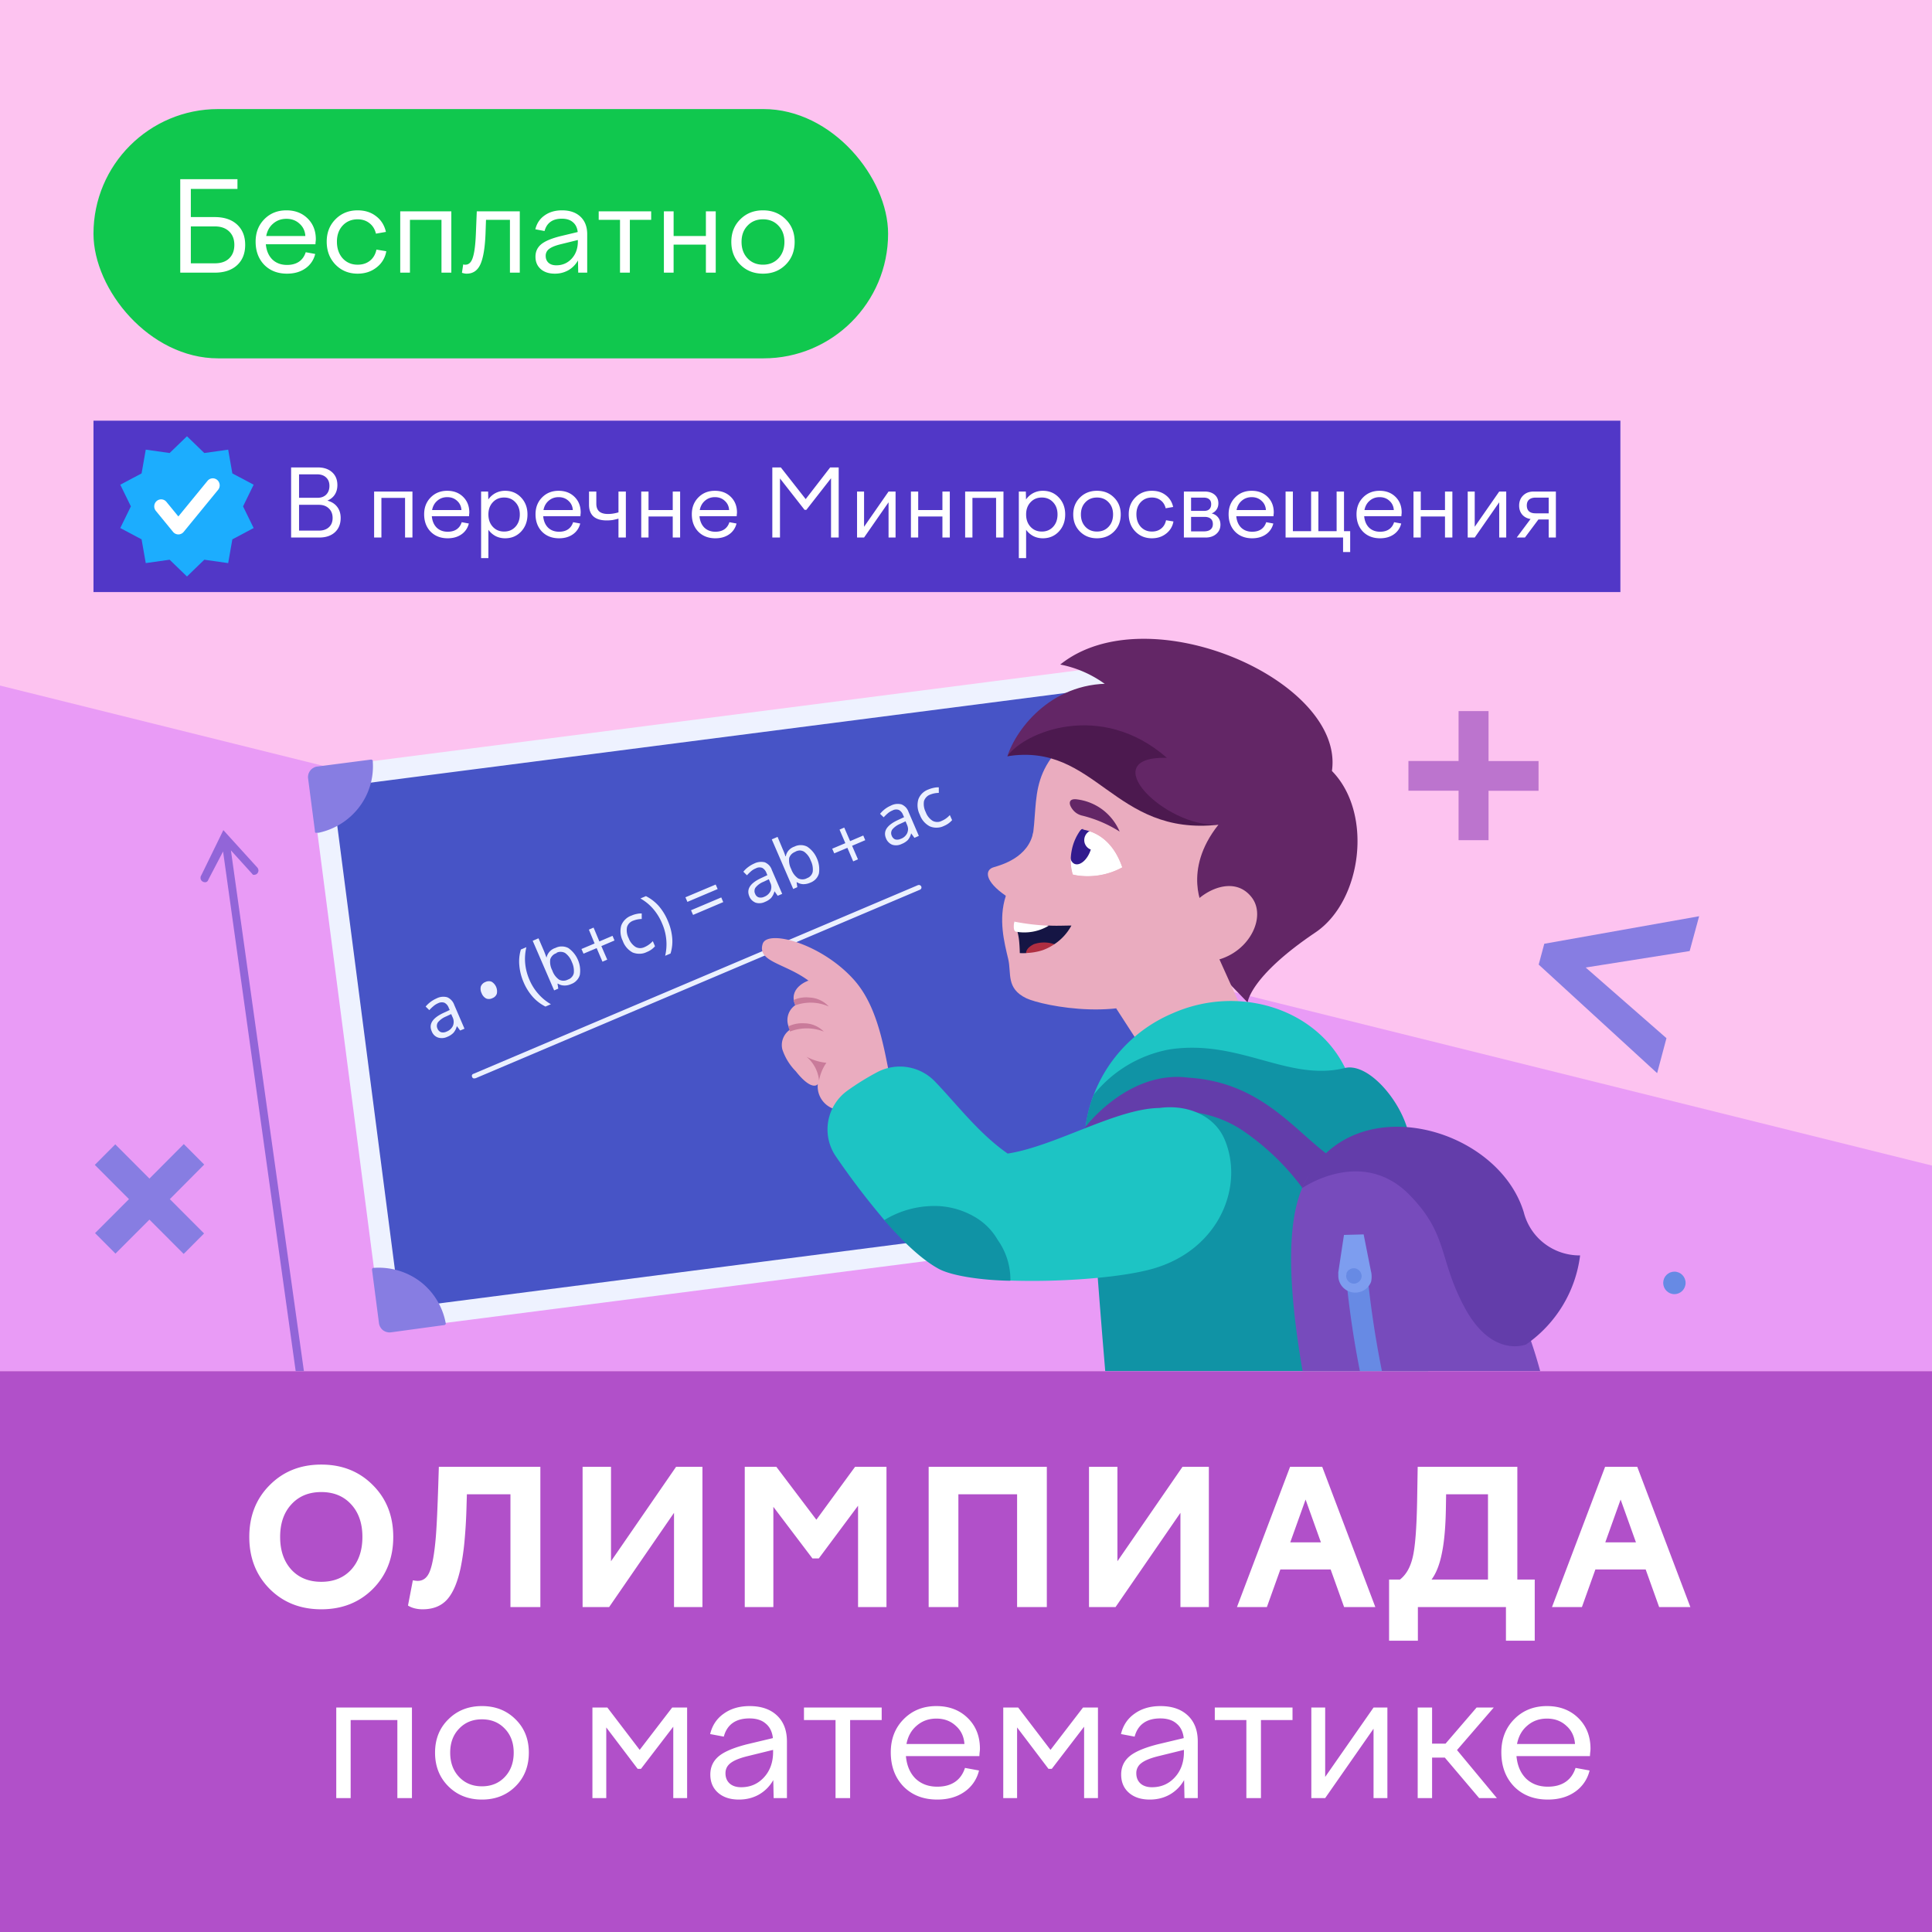
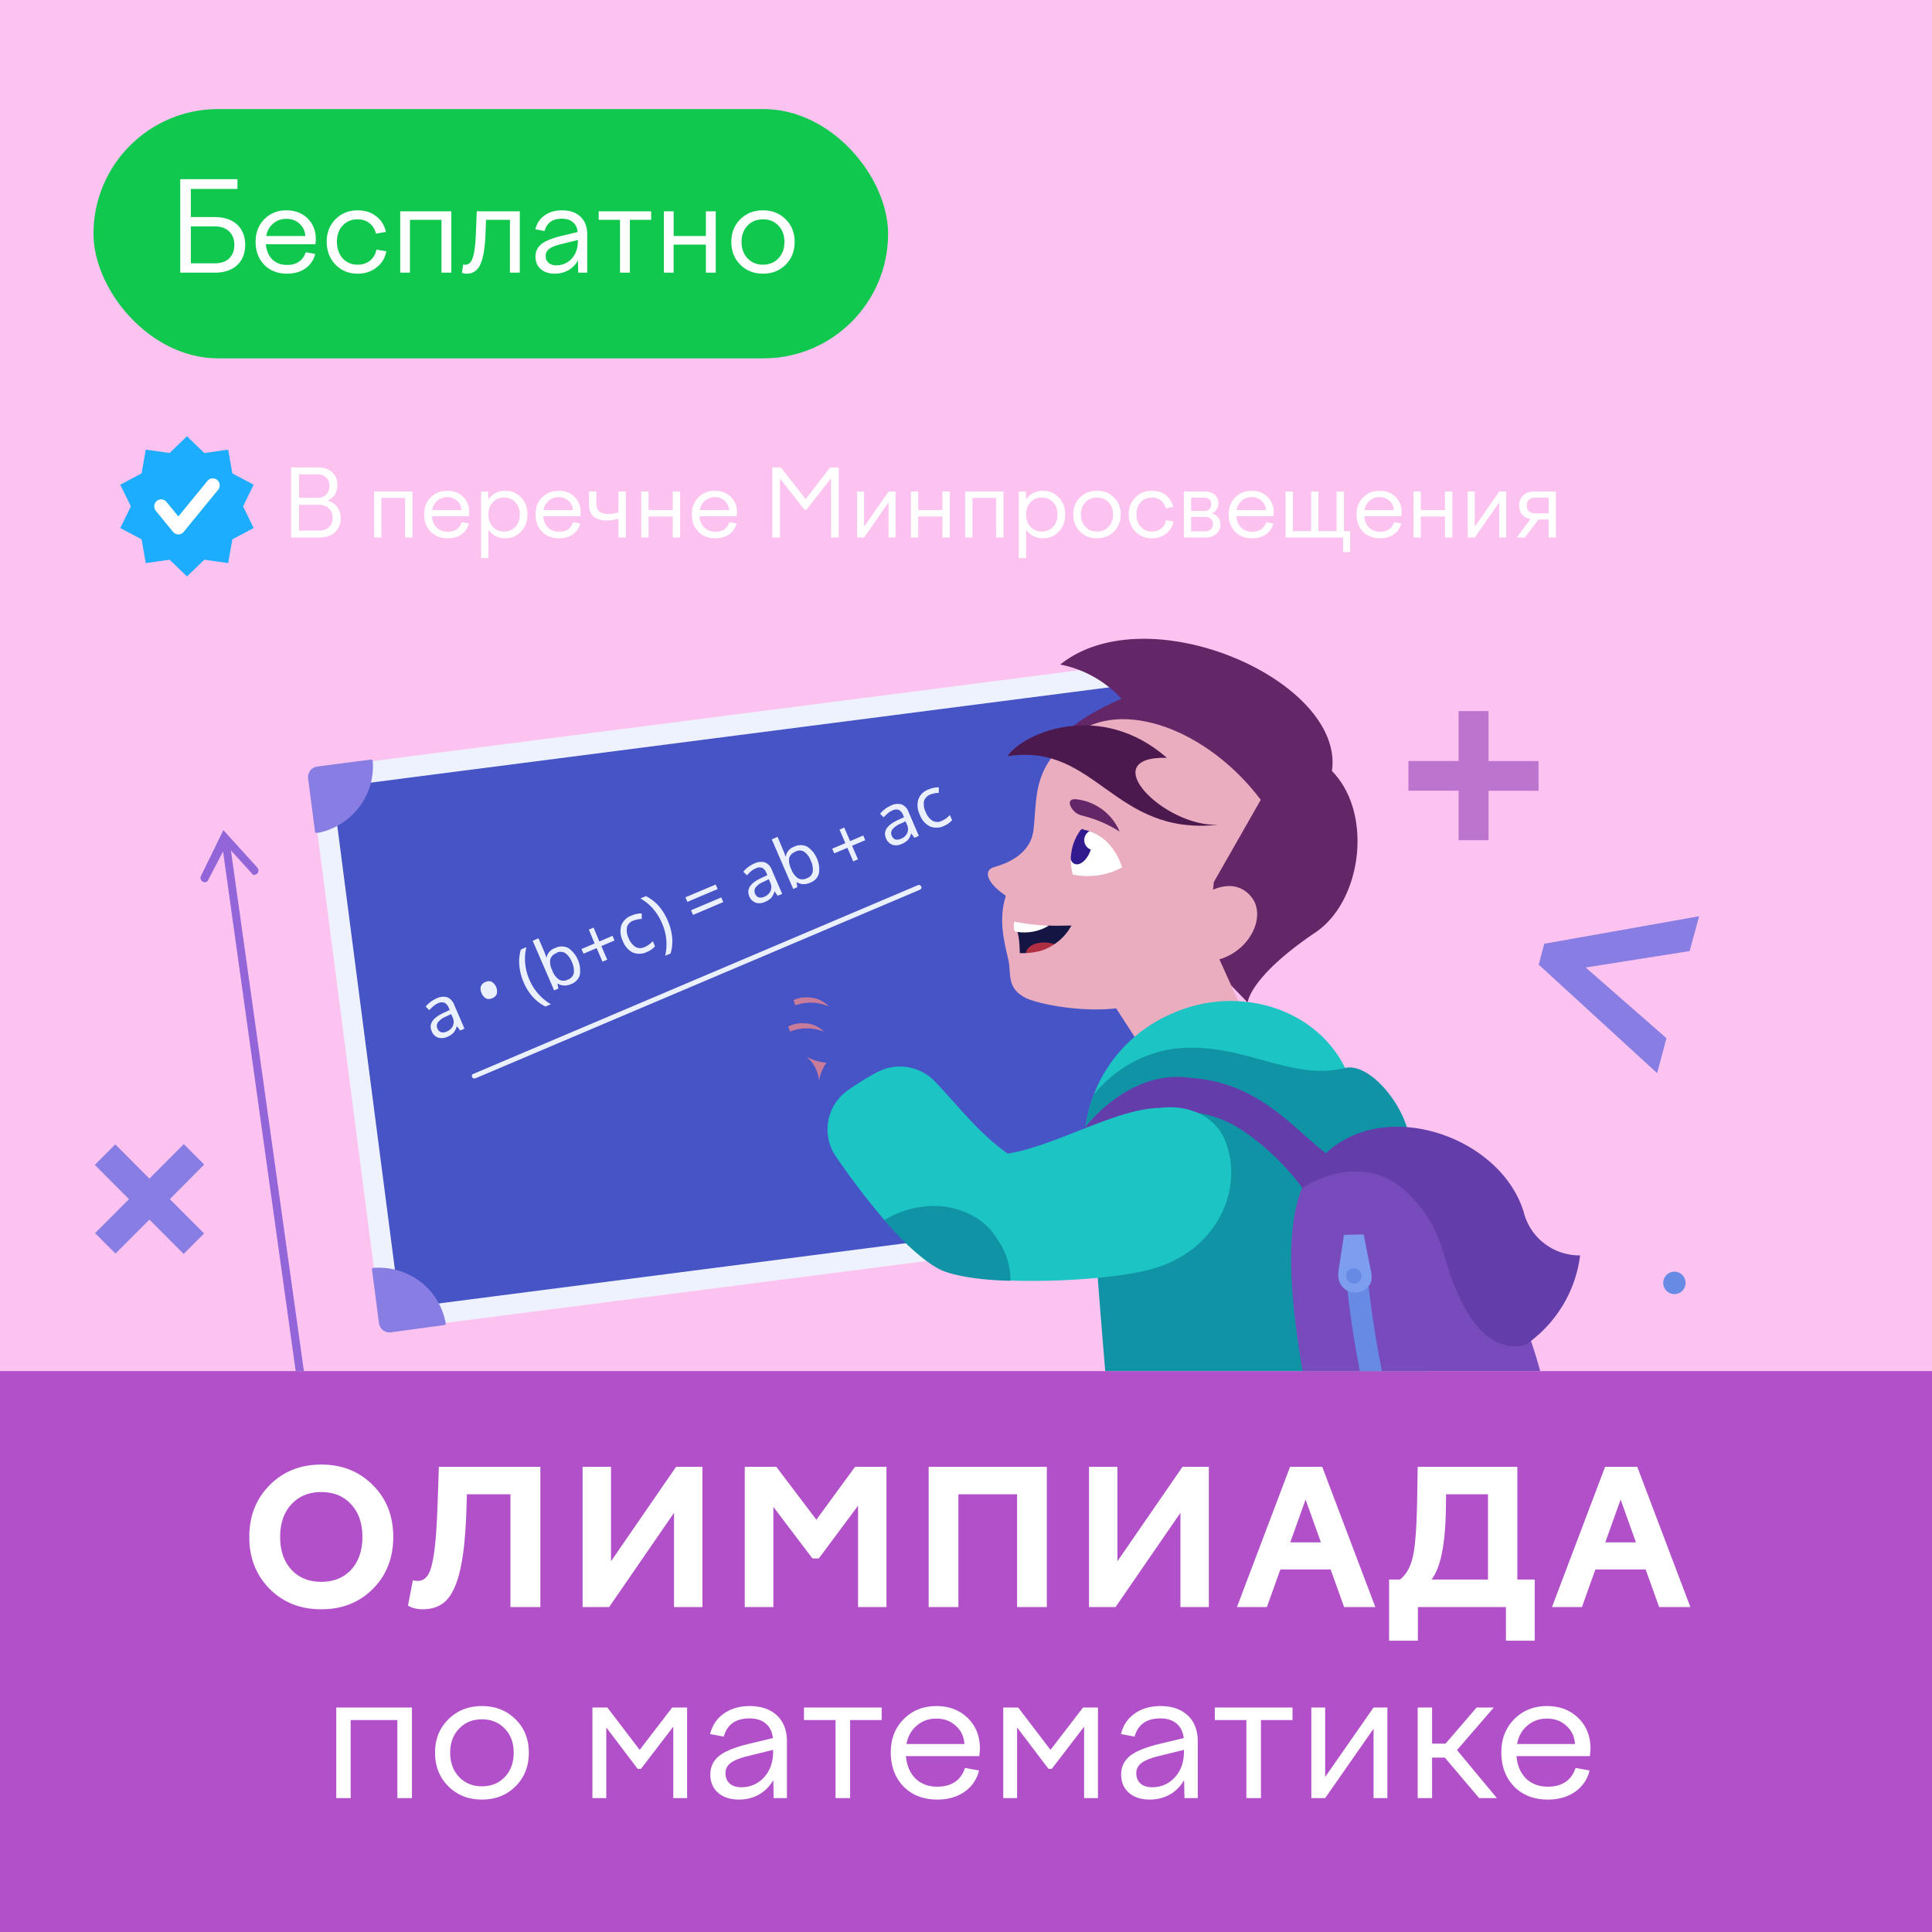
<svg xmlns="http://www.w3.org/2000/svg" width="248" height="248" fill="none">
  <path fill="#FDC3F0" d="M0 0h248v248H0z" />
  <rect width="102" height="32" x="12" y="14" fill="#10C84E" rx="16" />
  <path fill="#fff" d="M27.553 35h-4.416V23h7.344v1.248h-5.984v3.616h3.056c1.226 0 2.186.32 2.88.96.693.64 1.04 1.51 1.04 2.608 0 1.11-.352 1.984-1.056 2.624-.694.63-1.648.944-2.864.944Zm2.528-3.568c0-.725-.224-1.301-.672-1.728-.448-.427-1.056-.64-1.824-.64h-3.088V33.8h3.088c.778 0 1.386-.208 1.824-.624.448-.427.672-1.008.672-1.744ZM36.845 35.128c-1.205 0-2.181-.379-2.928-1.136-.736-.768-1.104-1.76-1.104-2.976 0-1.163.374-2.123 1.12-2.88.747-.757 1.69-1.136 2.832-1.136 1.11 0 2.016.347 2.72 1.04.704.693 1.056 1.584 1.056 2.672 0 .085-.01.208-.032.368-.01.15-.016.24-.016.272h-6.368c.075.821.352 1.472.832 1.952.49.47 1.12.704 1.888.704.619 0 1.13-.139 1.536-.416.406-.277.694-.683.864-1.216l1.216.224a3.11 3.11 0 0 1-1.264 1.856c-.64.448-1.424.672-2.352.672Zm-.08-7.04c-.661 0-1.226.203-1.696.608-.47.395-.768.928-.896 1.6h5.024c-.042-.65-.293-1.179-.752-1.584-.448-.416-1.008-.624-1.68-.624ZM45.906 35.128c-1.141 0-2.09-.39-2.848-1.168-.746-.779-1.12-1.76-1.12-2.944 0-1.152.374-2.107 1.12-2.864.758-.768 1.707-1.152 2.848-1.152.939 0 1.728.25 2.368.752.65.49 1.072 1.163 1.264 2.016l-1.28.224c-.138-.576-.416-1.024-.832-1.344-.416-.33-.922-.496-1.52-.496-.778 0-1.418.267-1.92.8-.49.533-.736 1.221-.736 2.064 0 .875.246 1.59.736 2.144.502.544 1.142.816 1.92.816.63 0 1.158-.17 1.584-.512.427-.341.704-.816.832-1.424l1.264.208a3.27 3.27 0 0 1-1.248 2.08c-.672.533-1.482.8-2.432.8ZM52.623 35h-1.248v-7.872h6.56V35H56.67v-6.784h-4.048V35ZM59.298 35.016l.16-1.072c.064.01.118.021.16.032h.128c.448 0 .768-.32.96-.96.203-.64.33-1.675.384-3.104l.112-2.784h5.52V35h-1.264v-6.784h-3.072l-.064 1.824c-.074 1.792-.293 3.088-.656 3.888-.362.8-.95 1.2-1.76 1.2-.117 0-.218-.01-.304-.032a1.438 1.438 0 0 1-.304-.08ZM75.376 35h-1.153l-.031-1.568c-.31.544-.726.965-1.248 1.264a3.463 3.463 0 0 1-1.728.432c-.758 0-1.36-.197-1.808-.592-.448-.395-.672-.923-.672-1.584 0-.64.234-1.163.703-1.568.47-.405 1.286-.757 2.449-1.056l2.271-.544c-.064-.555-.272-.976-.624-1.264-.34-.299-.81-.448-1.407-.448-.598 0-1.083.133-1.457.4-.373.267-.629.661-.768 1.184l-1.184-.224c.182-.757.577-1.35 1.184-1.776.608-.437 1.355-.656 2.24-.656 1.003 0 1.793.272 2.368.816.577.544.865 1.296.865 2.256V35Zm-5.329-2.16c0 .373.123.672.368.896.246.213.576.32.992.32.79 0 1.446-.283 1.969-.848.533-.576.8-1.317.8-2.224v-.176l-2.273.56c-.672.17-1.152.373-1.44.608a1.06 1.06 0 0 0-.415.864ZM80.852 35h-1.264v-6.784h-2.736v-1.088h6.736v1.088h-2.736V35ZM86.466 35H85.22v-7.872h1.248v3.168h4.144v-3.168h1.263V35h-1.263v-3.6h-4.145V35ZM93.876 31.048c0-1.173.384-2.139 1.152-2.896.768-.768 1.738-1.152 2.912-1.152 1.173 0 2.144.384 2.912 1.152.768.757 1.152 1.723 1.152 2.896 0 1.184-.384 2.16-1.152 2.928-.768.768-1.739 1.152-2.912 1.152-1.174 0-2.144-.384-2.912-1.152-.768-.768-1.152-1.744-1.152-2.928Zm6.816 0c0-.853-.256-1.547-.768-2.08-.512-.544-1.174-.816-1.984-.816s-1.472.272-1.984.816c-.512.533-.768 1.227-.768 2.08 0 .864.256 1.568.768 2.112s1.173.816 1.984.816c.81 0 1.472-.272 1.984-.816.512-.544.768-1.248.768-2.112Z" />
  <path fill="#B150C9" d="M0 176h248v72H0z" />
  <path fill="#fff" d="M41.24 206.576c-2.672 0-4.88-.872-6.624-2.616-1.744-1.76-2.616-3.984-2.616-6.672 0-2.688.872-4.904 2.616-6.648 1.744-1.76 3.952-2.64 6.624-2.64 2.672 0 4.88.88 6.624 2.64 1.744 1.744 2.616 3.96 2.616 6.648 0 2.688-.872 4.912-2.616 6.672-1.744 1.744-3.952 2.616-6.624 2.616Zm0-3.528c1.6 0 2.88-.52 3.84-1.56.96-1.056 1.44-2.456 1.44-4.2 0-1.744-.48-3.136-1.44-4.176-.96-1.056-2.24-1.584-3.84-1.584-1.6 0-2.88.528-3.84 1.584-.96 1.04-1.44 2.432-1.44 4.176 0 1.744.48 3.144 1.44 4.2.96 1.04 2.24 1.56 3.84 1.56ZM52.371 206.096l.624-3.24c.112.016.216.032.312.048.112.016.216.024.312.024.72 0 1.24-.416 1.56-1.248.336-.848.592-2.32.768-4.416.064-.816.12-1.768.168-2.856.048-1.088.096-2.36.144-3.816l.072-2.304h13.032v18h-3.84v-14.472h-5.592l-.048 1.608a66.172 66.172 0 0 1-.264 4.488 31.295 31.295 0 0 1-.504 3.408c-.4 1.84-.976 3.176-1.728 4.008-.752.832-1.8 1.248-3.144 1.248-.352 0-.688-.04-1.008-.12-.32-.08-.608-.2-.864-.36ZM78.192 206.288h-3.408v-18h3.648v12.12l8.352-12.12h3.384v18H86.52v-12.096l-8.328 12.096ZM99.273 206.288H95.6v-18h4.056l5.136 6.792 4.968-6.792h4.032v18h-3.648V193.28l-5.04 6.768h-.816l-5.016-6.624v12.864ZM123.023 206.288h-3.816v-18h15.168v18h-3.816v-14.472h-7.536v14.472ZM143.198 206.288h-3.408v-18h3.648v12.12l8.352-12.12h3.384v18h-3.648v-12.096l-8.328 12.096ZM162.623 206.288h-3.84l6.816-18h4.128l6.816 18h-4.008l-1.728-4.824h-6.456l-1.728 4.824Zm4.968-13.8-1.968 5.496h3.936l-1.968-5.496ZM182.005 210.608h-3.696v-7.848h1.392c.784-.608 1.328-1.552 1.632-2.832.32-1.296.512-3.72.576-7.272l.072-4.368h12.792v14.472h2.232v7.848h-3.696v-4.32h-11.304v4.32Zm3.624-18.792-.024 1.56c-.032 2.464-.2 4.44-.504 5.928-.288 1.488-.736 2.64-1.344 3.456h7.248v-10.944h-5.376ZM203.062 206.288h-3.84l6.816-18h4.128l6.816 18h-4.008l-1.728-4.824h-6.456l-1.728 4.824Zm4.968-13.8-1.968 5.496h3.936l-1.968-5.496ZM45.012 230.811h-1.848v-11.622h9.715v11.622h-1.872v-10.016h-5.995v10.016ZM55.846 224.976c0-1.732.569-3.157 1.706-4.275 1.138-1.134 2.575-1.701 4.313-1.701 1.737 0 3.175.567 4.312 1.701 1.138 1.118 1.706 2.543 1.706 4.275 0 1.748-.568 3.189-1.706 4.323-1.137 1.134-2.575 1.701-4.312 1.701-1.738 0-3.175-.567-4.313-1.701-1.137-1.134-1.706-2.575-1.706-4.323Zm10.095 0c0-1.259-.38-2.283-1.138-3.07-.758-.804-1.738-1.205-2.938-1.205-1.2 0-2.18.401-2.938 1.205-.759.787-1.138 1.811-1.138 3.07 0 1.276.38 2.315 1.138 3.118.758.804 1.737 1.205 2.938 1.205 1.2 0 2.18-.401 2.938-1.205.758-.803 1.138-1.842 1.138-3.118ZM77.823 230.811h-1.777v-11.622h1.92l4.146 5.433 4.17-5.433h1.92v11.622h-1.778v-9.165l-4.146 5.409h-.427l-4.028-5.315v9.071ZM101.015 230.811h-1.706l-.047-2.315a4.888 4.888 0 0 1-1.849 1.866c-.758.425-1.61.638-2.559.638-1.121 0-2.014-.291-2.677-.874-.664-.583-.996-1.362-.996-2.339 0-.944.348-1.716 1.043-2.315.695-.598 1.904-1.118 3.626-1.559l3.364-.803c-.094-.819-.403-1.441-.924-1.866-.505-.441-1.2-.661-2.085-.661s-1.603.197-2.156.59c-.553.394-.932.977-1.138 1.748l-1.753-.33c.268-1.119.853-1.993 1.753-2.622.9-.646 2.007-.969 3.318-.969 1.485 0 2.653.402 3.507 1.205.853.803 1.279 1.913 1.279 3.33v7.276Zm-7.89-3.189c0 .551.181.992.545 1.323.363.315.853.472 1.469.472 1.169 0 2.14-.417 2.914-1.252.79-.85 1.185-1.945 1.185-3.283v-.26l-3.365.827c-.995.252-1.706.551-2.132.897-.411.331-.616.756-.616 1.276ZM109.125 230.811h-1.872v-10.016h-4.052v-1.606h9.976v1.606h-4.052v10.016ZM120.315 231c-1.785 0-3.23-.559-4.336-1.677-1.09-1.134-1.635-2.599-1.635-4.394 0-1.716.553-3.134 1.659-4.252 1.106-1.118 2.504-1.677 4.194-1.677 1.643 0 2.985.512 4.028 1.535 1.043 1.024 1.564 2.339 1.564 3.945 0 .126-.016.307-.047.544-.016.22-.024.354-.024.401h-9.431c.111 1.213.521 2.173 1.232 2.882.727.693 1.659 1.039 2.796 1.039.917 0 1.675-.204 2.275-.614.6-.409 1.027-1.008 1.28-1.795l1.8.331a4.593 4.593 0 0 1-1.871 2.74c-.948.661-2.109.992-3.484.992Zm-.118-10.394c-.98 0-1.817.3-2.512.898-.695.583-1.137 1.37-1.327 2.362h7.441c-.064-.96-.435-1.74-1.114-2.338-.664-.615-1.493-.922-2.488-.922ZM130.559 230.811h-1.777v-11.622h1.919l4.147 5.433 4.17-5.433h1.92v11.622h-1.777v-9.165l-4.147 5.409h-.427l-4.028-5.315v9.071ZM153.751 230.811h-1.706l-.047-2.315a4.889 4.889 0 0 1-1.849 1.866c-.758.425-1.611.638-2.559.638-1.121 0-2.014-.291-2.677-.874-.664-.583-.995-1.362-.995-2.339 0-.944.347-1.716 1.042-2.315.695-.598 1.904-1.118 3.626-1.559l3.364-.803c-.095-.819-.403-1.441-.924-1.866-.505-.441-1.2-.661-2.085-.661s-1.603.197-2.156.59c-.553.394-.932.977-1.138 1.748l-1.753-.33c.268-1.119.853-1.993 1.753-2.622.901-.646 2.007-.969 3.318-.969 1.485 0 2.654.402 3.507 1.205.853.803 1.279 1.913 1.279 3.33v7.276Zm-7.89-3.189c0 .551.181.992.545 1.323.363.315.853.472 1.469.472 1.169 0 2.14-.417 2.914-1.252.79-.85 1.185-1.945 1.185-3.283v-.26l-3.365.827c-.995.252-1.706.551-2.132.897a1.564 1.564 0 0 0-.616 1.276ZM161.861 230.811h-1.872v-10.016h-4.052v-1.606h9.976v1.606h-4.052v10.016ZM170.105 230.811h-1.777v-11.622h1.777v8.905l6.209-8.905h1.777v11.622h-1.777v-8.905l-6.209 8.905ZM181.981 230.811v-11.622h1.848v4.63h1.73l3.981-4.63h2.203l-4.715 5.457 5.118 6.165h-2.275l-4.407-5.197h-1.635v5.197h-1.848ZM198.69 231c-1.785 0-3.23-.559-4.336-1.677-1.09-1.134-1.635-2.599-1.635-4.394 0-1.716.553-3.134 1.659-4.252 1.106-1.118 2.504-1.677 4.194-1.677 1.643 0 2.986.512 4.028 1.535 1.043 1.024 1.564 2.339 1.564 3.945 0 .126-.016.307-.047.544-.016.22-.024.354-.024.401h-9.431c.111 1.213.522 2.173 1.232 2.882.727.693 1.659 1.039 2.796 1.039.917 0 1.675-.204 2.275-.614.6-.409 1.027-1.008 1.28-1.795l1.801.331a4.598 4.598 0 0 1-1.872 2.74c-.948.661-2.109.992-3.484.992Zm-.118-10.394c-.979 0-1.817.3-2.512.898-.695.583-1.137 1.37-1.327 2.362h7.441c-.064-.96-.435-1.74-1.114-2.338-.663-.615-1.493-.922-2.488-.922Z" />
-   <path fill="#5137C7" d="M12 54h196v22H12z" />
  <path fill="#fff" d="M40.98 69h-3.612v-9h3.42c.768 0 1.38.204 1.836.612.456.408.684.96.684 1.656 0 .472-.112.88-.336 1.224-.216.336-.532.592-.948.768.552.152.972.42 1.26.804.296.384.444.86.444 1.428 0 .768-.248 1.38-.744 1.836-.496.448-1.164.672-2.004.672Zm1.308-6.636c0-.456-.144-.816-.432-1.08-.28-.264-.664-.396-1.152-.396h-2.316V63.9h2.364c.472 0 .844-.136 1.116-.408.28-.28.42-.656.42-1.128Zm.408 4.128c0-.512-.16-.92-.48-1.224-.32-.312-.748-.468-1.284-.468h-2.544v3.312h2.544c.544 0 .972-.144 1.284-.432.32-.288.48-.684.48-1.188ZM48.959 69h-.936v-5.904h4.92V69h-.948v-5.088H48.96V69Zm8.51.096c-.903 0-1.635-.284-2.195-.852-.552-.576-.828-1.32-.828-2.232 0-.872.28-1.592.84-2.16.56-.568 1.268-.852 2.124-.852.832 0 1.512.26 2.04.78s.792 1.188.792 2.004c0 .064-.008.156-.024.276a4.42 4.42 0 0 0-.012.204H55.43c.056.616.264 1.104.624 1.464.368.352.84.528 1.416.528.464 0 .848-.104 1.152-.312.304-.208.52-.512.648-.912l.912.168a2.333 2.333 0 0 1-.948 1.392c-.48.336-1.068.504-1.764.504Zm-.06-5.28c-.495 0-.92.152-1.271.456-.352.296-.576.696-.672 1.2h3.768c-.032-.488-.22-.884-.564-1.188-.336-.312-.756-.468-1.26-.468Zm4.348 7.824v-8.544h.9l.024 1.02a2.64 2.64 0 0 1 .936-.828A2.652 2.652 0 0 1 64.841 63c.824 0 1.508.288 2.052.864.544.576.816 1.3.816 2.172 0 .88-.272 1.612-.816 2.196-.544.576-1.228.864-2.052.864-.44 0-.844-.092-1.212-.276a2.683 2.683 0 0 1-.936-.816v3.636h-.936Zm4.968-5.604c0-.64-.188-1.16-.564-1.56-.376-.408-.86-.612-1.452-.612s-1.076.204-1.452.612c-.376.4-.564.92-.564 1.56 0 .648.188 1.176.564 1.584.376.408.86.612 1.452.612s1.076-.204 1.452-.612c.376-.408.564-.936.564-1.584Zm5.042 3.06c-.904 0-1.636-.284-2.196-.852-.552-.576-.828-1.32-.828-2.232 0-.872.28-1.592.84-2.16.56-.568 1.268-.852 2.124-.852.832 0 1.512.26 2.04.78s.792 1.188.792 2.004c0 .064-.008.156-.024.276a4.42 4.42 0 0 0-.012.204h-4.776c.056.616.264 1.104.624 1.464.368.352.84.528 1.416.528.464 0 .848-.104 1.152-.312.304-.208.52-.512.648-.912l.912.168a2.333 2.333 0 0 1-.948 1.392c-.48.336-1.068.504-1.764.504Zm-.06-5.28c-.496 0-.92.152-1.272.456-.352.296-.576.696-.672 1.2h3.768c-.032-.488-.22-.884-.564-1.188-.336-.312-.756-.468-1.26-.468Zm6.171 2.988c-.744 0-1.308-.168-1.692-.504-.384-.344-.576-.848-.576-1.512v-1.692h.936v1.572c0 .432.124.76.372.984.256.216.628.324 1.116.324.232 0 .448-.016.648-.048.208-.032.444-.084.708-.156v-2.676h.948V69h-.948v-2.424c-.288.08-.548.14-.78.18a5.358 5.358 0 0 1-.732.048ZM83.248 69h-.936v-5.904h.936v2.376h3.108v-2.376h.948V69h-.948v-2.7h-3.108V69Zm8.581.096c-.904 0-1.636-.284-2.196-.852-.552-.576-.828-1.32-.828-2.232 0-.872.28-1.592.84-2.16.56-.568 1.268-.852 2.124-.852.832 0 1.512.26 2.04.78s.792 1.188.792 2.004c0 .064-.008.156-.024.276a4.42 4.42 0 0 0-.012.204H89.79c.056.616.264 1.104.624 1.464.368.352.84.528 1.416.528.464 0 .848-.104 1.152-.312.304-.208.52-.512.648-.912l.912.168a2.333 2.333 0 0 1-.948 1.392c-.48.336-1.068.504-1.764.504Zm-.06-5.28c-.496 0-.92.152-1.272.456-.352.296-.576.696-.672 1.2h3.768c-.032-.488-.22-.884-.564-1.188-.336-.312-.756-.468-1.26-.468ZM100.122 69h-.984v-9h1.092l3.192 4.068L106.566 60h1.092v9h-.984v-7.608l-3.168 4.056h-.228l-3.156-4.032V69Zm10.793 0h-.9v-5.904h.9v4.524l3.144-4.524h.9V69h-.9v-4.524L110.915 69Zm6.95 0h-.936v-5.904h.936v2.376h3.108v-2.376h.948V69h-.948v-2.7h-3.108V69Zm6.961 0h-.936v-5.904h4.92V69h-.948v-5.088h-3.036V69Zm5.955 2.64v-8.544h.9l.024 1.02a2.64 2.64 0 0 1 .936-.828 2.652 2.652 0 0 1 1.224-.288c.824 0 1.508.288 2.052.864.544.576.816 1.3.816 2.172 0 .88-.272 1.612-.816 2.196-.544.576-1.228.864-2.052.864-.44 0-.844-.092-1.212-.276a2.683 2.683 0 0 1-.936-.816v3.636h-.936Zm4.968-5.604c0-.64-.188-1.16-.564-1.56-.376-.408-.86-.612-1.452-.612s-1.076.204-1.452.612c-.376.4-.564.92-.564 1.56 0 .648.188 1.176.564 1.584.376.408.86.612 1.452.612s1.076-.204 1.452-.612c.376-.408.564-.936.564-1.584Zm2.017 0c0-.88.288-1.604.864-2.172.576-.576 1.304-.864 2.184-.864.88 0 1.608.288 2.184.864.576.568.864 1.292.864 2.172 0 .888-.288 1.62-.864 2.196-.576.576-1.304.864-2.184.864-.88 0-1.608-.288-2.184-.864-.576-.576-.864-1.308-.864-2.196Zm5.112 0c0-.64-.192-1.16-.576-1.56-.384-.408-.88-.612-1.488-.612s-1.104.204-1.488.612c-.384.4-.576.92-.576 1.56 0 .648.192 1.176.576 1.584.384.408.88.612 1.488.612s1.104-.204 1.488-.612c.384-.408.576-.936.576-1.584Zm4.989 3.06c-.856 0-1.568-.292-2.136-.876-.56-.584-.84-1.32-.84-2.208 0-.864.28-1.58.84-2.148.568-.576 1.28-.864 2.136-.864.704 0 1.296.188 1.776.564.488.368.804.872.948 1.512l-.96.168c-.104-.432-.312-.768-.624-1.008-.312-.248-.692-.372-1.14-.372-.584 0-1.064.2-1.44.6-.368.4-.552.916-.552 1.548 0 .656.184 1.192.552 1.608.376.408.856.612 1.44.612.472 0 .868-.128 1.188-.384.32-.256.528-.612.624-1.068l.948.156a2.452 2.452 0 0 1-.936 1.56c-.504.4-1.112.6-1.824.6Zm6.885-.096h-2.784v-5.904h2.664c.536 0 .964.136 1.284.408.32.272.48.64.48 1.104 0 .304-.076.568-.228.792a1.305 1.305 0 0 1-.636.504c.36.088.636.26.828.516.2.248.3.556.3.924 0 .496-.18.896-.54 1.2-.352.304-.808.456-1.368.456Zm.72-4.284c0-.28-.084-.488-.252-.624-.16-.144-.4-.216-.72-.216h-1.608v1.704h1.668c.296 0 .52-.072.672-.216.16-.152.24-.368.24-.648Zm-2.58 3.492h1.644c.376 0 .66-.08.852-.24.2-.16.3-.392.3-.696 0-.304-.092-.532-.276-.684-.184-.16-.448-.24-.792-.24h-1.728v1.86Zm7.843.888c-.904 0-1.636-.284-2.196-.852-.552-.576-.828-1.32-.828-2.232 0-.872.28-1.592.84-2.16.56-.568 1.268-.852 2.124-.852.832 0 1.512.26 2.04.78s.792 1.188.792 2.004c0 .064-.008.156-.024.276a4.42 4.42 0 0 0-.012.204h-4.776c.056.616.264 1.104.624 1.464.368.352.84.528 1.416.528.464 0 .848-.104 1.152-.312.304-.208.52-.512.648-.912l.912.168a2.333 2.333 0 0 1-.948 1.392c-.48.336-1.068.504-1.764.504Zm-.06-5.28c-.496 0-.92.152-1.272.456-.352.296-.576.696-.672 1.2h3.768c-.032-.488-.22-.884-.564-1.188-.336-.312-.756-.468-1.26-.468ZM172.403 69h-7.38v-5.904h.936v5.088h2.34v-5.088h.936v5.088h2.34v-5.088h.948v5.088h.792v2.676h-.912V69Zm4.75.096c-.904 0-1.636-.284-2.196-.852-.552-.576-.828-1.32-.828-2.232 0-.872.28-1.592.84-2.16.56-.568 1.268-.852 2.124-.852.832 0 1.512.26 2.04.78s.792 1.188.792 2.004c0 .064-.008.156-.024.276a4.42 4.42 0 0 0-.012.204h-4.776c.056.616.264 1.104.624 1.464.368.352.84.528 1.416.528.464 0 .848-.104 1.152-.312.304-.208.52-.512.648-.912l.912.168a2.333 2.333 0 0 1-.948 1.392c-.48.336-1.068.504-1.764.504Zm-.06-5.28c-.496 0-.92.152-1.272.456-.352.296-.576.696-.672 1.2h3.768c-.032-.488-.22-.884-.564-1.188-.336-.312-.756-.468-1.26-.468ZM182.377 69h-.936v-5.904h.936v2.376h3.108v-2.376h.948V69h-.948v-2.7h-3.108V69Zm6.925 0h-.9v-5.904h.9v4.524l3.144-4.524h.9V69h-.9v-4.524L189.302 69Zm5.702-4.092c0-.536.172-.972.516-1.308.344-.336.788-.504 1.332-.504h2.868V69h-.924v-2.316h-1.32L195.748 69h-1.056l1.776-2.376c-.448-.072-.804-.26-1.068-.564-.264-.312-.396-.696-.396-1.152Zm.984-.024c0 .328.096.58.288.756.192.168.468.252.828.252h1.692v-2.016h-1.68c-.36 0-.64.088-.84.264-.192.168-.288.416-.288.744Z" />
  <path fill="#1CADFE" d="m24 56 2.225 2.152 3.065-.433.535 3.049 2.735 1.45L31.2 65l1.36 2.781-2.735 1.451-.535 3.05-3.065-.434L24 74l-2.225-2.152-3.065.433-.535-3.049-2.735-1.45L16.8 65l-1.36-2.781 2.735-1.451.535-3.05 3.065.434L24 56Z" />
  <path fill="#fff" fill-rule="evenodd" d="M27.996 62.876a.911.911 0 0 0-.113-1.267.874.874 0 0 0-1.246.115l-3.742 4.57-1.53-1.87a.874.874 0 0 0-1.246-.116.911.911 0 0 0-.113 1.268l2.21 2.7a.878.878 0 0 0 .68.324.878.878 0 0 0 .679-.324l4.42-5.4Z" clip-rule="evenodd" />
  <g clip-path="url(#a)">
-     <path fill="#E99BF6" d="M0 176h248v-26.381L0 88v88Z" />
    <path fill="#4754C6" d="m40.904 99.75 9.124 69.919 109.04-14.027-9.133-69.974-109.03 14.083Z" />
    <path fill="#EEF2FF" d="M149.803 84.583 40.773 98.609a1.04 1.04 0 0 0-.415.14 1.108 1.108 0 0 0-.528.673.928.928 0 0 0 0 .431l9.076 69.928c.017.146.066.286.142.411.067.13.164.242.283.328.117.091.252.157.395.196.146.033.298.033.443 0L159.2 156.689c.144-.018.282-.066.405-.14.132-.073.247-.171.34-.29.087-.114.151-.245.188-.383a1.124 1.124 0 0 0 0-.44l-9.076-69.928a1.12 1.12 0 0 0-.434-.738 1.227 1.227 0 0 0-.386-.187 1.199 1.199 0 0 0-.434 0Zm-98.465 83.375-8.68-66.861 105.948-13.671 8.681 66.87-105.949 13.662Z" />
    <path fill="#877DE2" d="m47.597 97.506-6.852.889c-.181.016-.355.074-.51.168-.159.084-.297.202-.405.346a1.36 1.36 0 0 0-.282 1.01l.886 6.798a.169.169 0 0 0 0 .094c.016.032.038.06.066.084.03.007.063.007.094 0h.311a8.849 8.849 0 0 0 5.203-3.292 8.647 8.647 0 0 0 1.743-5.863.213.213 0 0 0 0-.103.252.252 0 0 0-.066-.075.198.198 0 0 0-.094-.056h-.094Z" />
    <path fill="#7672DB" d="M159.209 148.414a8.839 8.839 0 0 0-5.344 3.254 8.605 8.605 0 0 0-1.8 5.938.18.18 0 0 0 0 .103.27.27 0 0 0 .066.084h.189l6.861-.935h.113c.338-.076.637-.272.839-.552.192-.272.276-.605.236-.935l-.877-6.798a.296.296 0 0 0 0-.094.184.184 0 0 0-.075-.074.18.18 0 0 0-.094-.047l-.114.056Z" />
    <path fill="#877DE2" d="M47.983 162.749h-.094a.36.36 0 0 0-.085.066.428.428 0 0 0-.047.093.413.413 0 0 0 0 .103l.886 6.808a1.4 1.4 0 0 0 .518.935c.292.217.657.314 1.018.271l6.862-.935a.282.282 0 0 0 .16-.112.24.24 0 0 0 0-.197 8.716 8.716 0 0 0-3.27-5.283 8.886 8.886 0 0 0-5.948-1.749Z" />
    <path fill="#774BBC" d="m149.775 84.33-6.862.936a.18.18 0 0 0-.094 0 .274.274 0 0 0-.075.075.165.165 0 0 0 0 .093.18.18 0 0 0 0 .103 8.672 8.672 0 0 0 3.261 5.283 8.87 8.87 0 0 0 6.004 1.796.242.242 0 0 0 .16-.103.227.227 0 0 0 .047-.178l-.877-6.798a1.344 1.344 0 0 0-.179-.505 1.31 1.31 0 0 0-.839-.636 1.422 1.422 0 0 0-.546-.065Z" />
    <path fill="#EBF0FF" d="m59.067 132.283-.425-.57a2.07 2.07 0 0 1-.433.86 2.26 2.26 0 0 1-.782.514 1.628 1.628 0 0 1-1.207.094 1.342 1.342 0 0 1-.5-.318 1.414 1.414 0 0 1-.31-.505c-.396-.91.122-1.696 1.555-2.356l.763-.356-.122-.262a1.159 1.159 0 0 0-.547-.663 1.044 1.044 0 0 0-.82.056c-.23.099-.444.235-.631.402-.178.15-.345.312-.5.486l-.471-.458a3.81 3.81 0 0 1 1.385-1.038 1.896 1.896 0 0 1 1.376-.159c.212.089.402.223.556.393.157.166.276.364.35.579l1.319 3.067-.556.234Zm-1.754.141c.365-.132.663-.401.83-.749a1.366 1.366 0 0 0-.047-1.103l-.18-.402-.66.309a2.74 2.74 0 0 0-1.026.729.81.81 0 0 0-.066.841c.039.103.1.195.179.272.077.078.17.138.273.177a.997.997 0 0 0 .697-.074ZM61.82 127.486a1.264 1.264 0 0 1-.095-.87c.056-.129.136-.247.236-.346a.955.955 0 0 1 .349-.215.952.952 0 0 1 .405-.103.855.855 0 0 1 .405.075 1.446 1.446 0 0 1 .65 1.543.941.941 0 0 1-.575.561.868.868 0 0 1-.404.103.843.843 0 0 1-.406-.075 1.283 1.283 0 0 1-.565-.673ZM67.22 126.102a6.949 6.949 0 0 1-.556-2.169c-.067-.689 0-1.385.198-2.048l.707-.3a6.4 6.4 0 0 0-.151 2.114c.071.716.256 1.416.546 2.076a6.533 6.533 0 0 0 1.131 1.795c.462.532 1.01.984 1.621 1.337l-.697.3a5.52 5.52 0 0 1-1.621-1.235 6.821 6.821 0 0 1-1.178-1.87ZM71.31 121.679c.256-.132.541-.196.83-.187.285.003.567.073.82.206.541.383.965.907 1.225 1.515.264.606.349 1.274.245 1.926a1.678 1.678 0 0 1-.415.72 1.737 1.737 0 0 1-.697.458 1.95 1.95 0 0 1-.886.187 1.512 1.512 0 0 1-.801-.233h-.066c.056.364.094.579.094.635l-.528.225-2.752-6.368.745-.318.669 1.552c.132.309.245.627.358.935.064-.287.2-.554.396-.776a1.66 1.66 0 0 1 .763-.477Zm.141.664a1.232 1.232 0 0 0-.82.804c-.063.49.03.987.264 1.422.158.478.465.894.877 1.187a1.233 1.233 0 0 0 1.16-.028c.184-.059.347-.169.47-.318.133-.144.221-.322.255-.514a2.627 2.627 0 0 0-.254-1.412 2.487 2.487 0 0 0-.858-1.15 1.151 1.151 0 0 0-.547-.15 1.034 1.034 0 0 0-.556.122l.01.037ZM76.938 120.847l1.688-.72.254.598-1.687.72.754 1.739-.613.262-.744-1.739-1.687.711-.264-.599 1.687-.711-.735-1.776.603-.262.744 1.777ZM109.124 107.97l1.687-.72.255.599-1.688.72.754 1.739-.612.262-.745-1.739-1.687.71-.264-.598 1.687-.711-.744-1.739.603-.262.754 1.739ZM83.034 122.202a2.058 2.058 0 0 1-.876.225 2.316 2.316 0 0 1-.943-.159 2.719 2.719 0 0 1-1.272-1.487 2.785 2.785 0 0 1-.198-1.973 2.13 2.13 0 0 1 .518-.786c.226-.223.5-.393.801-.495.22-.099.451-.171.689-.215.203-.047.413-.066.622-.056v.71a3.23 3.23 0 0 0-1.066.206c-.199.067-.38.179-.527.327a1.259 1.259 0 0 0-.302.533c-.081.483-.002.979.226 1.412.163.451.467.838.867 1.104.176.098.374.153.575.159.203 0 .402-.045.585-.131.406-.177.77-.439 1.065-.767l.282.655c-.282.327-.641.58-1.046.738ZM85.742 118.247c.295.681.48 1.404.546 2.142a5.2 5.2 0 0 1-.217 2.01l-.688.29c.16-.683.208-1.387.142-2.085a6.64 6.64 0 0 0-.528-2.048 6.928 6.928 0 0 0-1.14-1.87 6.062 6.062 0 0 0-1.65-1.356l.707-.299a5.582 5.582 0 0 1 1.65 1.272 7.05 7.05 0 0 1 1.178 1.944ZM88.239 115.769l-.255-.589 3.884-1.637.254.58-3.883 1.646Zm.726 1.674-.264-.599 3.883-1.645.254.598-3.873 1.646ZM99.83 114.984l-.414-.58c-.076.316-.225.61-.433.86-.223.22-.49.392-.783.505-.37.187-.8.224-1.197.103a1.49 1.49 0 0 1-.5-.327 1.324 1.324 0 0 1-.32-.496c-.386-.935.132-1.702 1.565-2.356l.754-.355-.113-.272a1.23 1.23 0 0 0-.547-.664 1.11 1.11 0 0 0-.424-.056.952.952 0 0 0-.396.122 2.126 2.126 0 0 0-.64.393 6.156 6.156 0 0 0-.5.495l-.462-.458c.18-.225.39-.426.622-.598.236-.178.492-.329.763-.449a1.999 1.999 0 0 1 1.376-.159c.21.093.399.227.557.393.154.17.27.371.339.589l1.329 3.067-.575.243Zm-1.752.14c.368-.135.668-.407.839-.757.069-.176.101-.364.094-.552a1.233 1.233 0 0 0-.15-.542l-.17-.412-.66.318a2.5 2.5 0 0 0-1.028.729.71.71 0 0 0-.15.403.753.753 0 0 0 .084.43.74.74 0 0 0 .453.449c.23.057.473.034.688-.066ZM101.981 108.672c.256-.13.541-.194.829-.187.286.001.568.072.82.206a3.38 3.38 0 0 1 1.235 1.505 3.4 3.4 0 0 1 .254 1.927 1.72 1.72 0 0 1-.414.729c-.198.204-.44.36-.707.458a2.181 2.181 0 0 1-.886.187 1.577 1.577 0 0 1-.792-.243h-.066c.057.365.085.57.094.627l-.527.233-2.753-6.368.745-.318.65 1.553c.139.304.258.616.358.935h.048c.054-.289.188-.558.386-.777a1.73 1.73 0 0 1 .726-.467Zm.141.655c-.19.066-.363.171-.509.308-.14.14-.246.309-.311.496-.059.492.033.991.264 1.43.161.477.467.892.877 1.188.181.089.381.134.584.131.202-.004.4-.059.575-.159a1.114 1.114 0 0 0 .726-.832 2.526 2.526 0 0 0-.255-1.412 2.406 2.406 0 0 0-.858-1.15 1.177 1.177 0 0 0-.537-.159 1.299 1.299 0 0 0-.584.159h.028ZM117.382 107.55l-.424-.58a2.052 2.052 0 0 1-.425.86 2.32 2.32 0 0 1-.791.505c-.371.187-.8.224-1.197.103a1.357 1.357 0 0 1-.49-.327 1.331 1.331 0 0 1-.321-.496c-.396-.935.123-1.702 1.555-2.366l.764-.355-.123-.262a1.187 1.187 0 0 0-.546-.664 1.029 1.029 0 0 0-.415-.056.945.945 0 0 0-.405.122 2.21 2.21 0 0 0-.632.392 6.037 6.037 0 0 0-.499.487l-.462-.449c.183-.226.392-.43.622-.608.232-.176.485-.324.754-.44a1.9 1.9 0 0 1 1.385-.158c.21.093.399.227.556.392.151.169.266.366.34.58l1.319 3.067-.565.253Zm-1.763.131a1.45 1.45 0 0 0 .839-.748c.071-.176.107-.363.104-.552a1.609 1.609 0 0 0-.151-.552l-.17-.402-.66.309a2.704 2.704 0 0 0-1.036.729.843.843 0 0 0-.151.411.835.835 0 0 0 .085.431c.039.102.1.194.179.271a.647.647 0 0 0 .273.177c.235.057.483.027.698-.084l-.01.01ZM121.18 106.016a2.1 2.1 0 0 1-.886.224 2.117 2.117 0 0 1-.943-.168 2.657 2.657 0 0 1-1.272-1.477 2.71 2.71 0 0 1-.198-1.974c.106-.299.28-.571.509-.794.23-.222.507-.391.81-.496.218-.092.446-.161.679-.206.207-.046.419-.065.631-.056v.711a2.992 2.992 0 0 0-1.074.206 1.238 1.238 0 0 0-.518.327 1.304 1.304 0 0 0-.312.524c-.077.482.002.977.227 1.412.162.455.47.846.876 1.112.177.096.374.147.575.15.2.008.399-.037.575-.131a2.877 2.877 0 0 0 1.065-.757l.292.654a2.827 2.827 0 0 1-1.036.739ZM117.75 113.656l-56.966 24.182a.275.275 0 0 0-.189.15.283.283 0 0 0 0 .233.298.298 0 0 0 .15.187.304.304 0 0 0 .246 0h.056l57.042-24.2c.405-.197.122-.786-.339-.552Z" />
-     <path fill="#EAACBF" d="M109.586 125.737c3.478 3.862 4.043 10.118 5.071 14.597l-6.061 2.123a3.084 3.084 0 0 1-2.641-.753 3.05 3.05 0 0 1-.792-1.159 3.018 3.018 0 0 1-.186-1.389c-.32.421-1.272.337-2.828-1.646a7.204 7.204 0 0 1-1.724-2.805 2.37 2.37 0 0 1 .098-1.427c.178-.454.493-.844.901-1.116a2.313 2.313 0 0 1 .678-3.142c.943-.702 2.055-1.216 3.082-1.871-3.157-3.516-8.124-3.301-7.285-5.984.584-1.899 7.502-.085 11.687 4.572Z" />
-     <path fill="#EAACBF" d="m107.041 127.084-3.27-1.206s-2.828.935-1.584 3.376c1.245 2.44 4.854-2.17 4.854-2.17Z" />
    <path fill="#C97B9A" d="M103.516 135.64a6.871 6.871 0 0 0 2.563.786 5.683 5.683 0 0 0-.942 2.281 4.565 4.565 0 0 0-1.621-3.067ZM106.382 129.198a3.535 3.535 0 0 0-2.479-1.15 3.91 3.91 0 0 0-2.046.327l.236.673a5.745 5.745 0 0 1 4.289.15ZM105.751 132.423a3.554 3.554 0 0 0-2.507-1.066 4.063 4.063 0 0 0-2.064.403l.235.654a5.908 5.908 0 0 1 4.336.009Z" />
    <path fill="#1093A5" d="M156.919 134.294s-16.344 3.74-17.56 10.286c.538 5.405 1.523 19.827 2.513 31.413h41.465c-3.214-14.7-10.669-37.341-26.418-41.699Z" />
    <path fill="#633DAA" d="m143.262 137.754-4.25 7.481s11.97-6.022 20.669 0a31.704 31.704 0 0 1 12.621 17.842l6.908-1.964s-5.306-14.765-14.816-20.039c-14.996-8.304-21.132-3.32-21.132-3.32Z" />
    <path fill="#632666" d="M143.969 89.708s-10.745 4.367-7.785 7.948c2.469 2.964 6.503 12.278 10.254 16.832l13.714 14.195s.254-3.301 8.709-8.996c5.966-4.03 7.436-15.298 2.111-20.722 1.668-11.586-23.629-22.686-34.873-13.662a14.432 14.432 0 0 1 7.87 4.405Z" />
    <path fill="#EAACBF" d="M155.807 113.235s-.557 9.276-5.429 13.503c-5.373 4.676-16.542 2.394-18.634 1.403-2.639-1.272-1.885-3.189-2.328-5.05-.5-2.085-1.282-5.078-.311-8.07l.094-.281 2.734-4.675c1.979-6.05-.839-10.343 5.89-15.691 6.108-4.844 17.182-.758 24.016 8.294l-6.032 10.567Z" />
    <path fill="#fff" d="M138.786 106.427a6.526 6.526 0 0 0-1.254 2.806 6.383 6.383 0 0 0 .151 3.039 9.01 9.01 0 0 0 6.371-.935c-1.008-2.946-2.884-4.536-5.24-4.891l-.028-.019Z" />
    <path fill="#321B8E" d="M140.021 109.046c-.396 1.262-1.319 2.085-2.017 1.87-.697-.215-.886-1.43-.481-2.693.406-1.262 1.329-2.094 2.017-1.87a.939.939 0 0 1 .396.308l-.132.057a1.351 1.351 0 0 0-.471.505c-.11.21-.162.446-.151.682.01.234.085.461.217.655.129.197.312.353.528.449l.094.037Z" />
    <path fill="#EAACBF" d="M129.134 115.002c1.263.402 5.184-1.674 5.778-2.132l-2.262-6.153c-.556 3.395-4.251 4.349-5.08 4.601-1.207.337-1.188 1.805 1.564 3.684Z" />
-     <path fill="#632666" d="M129.312 97.076c1.15-3.581 5.91-9.875 14.138-9.276 12.083-2.74 24.129 8.734 24.129 8.734l-7.163 17.842c-3.299-1.646-5.901 2.309-5.901 2.309s-2.827-4.89 1.886-10.819c-12.677.832-15.882-11.595-27.089-8.79Z" />
    <path fill="#632666" d="M138.965 104.707a2.191 2.191 0 0 1-.886-.402 2.302 2.302 0 0 1-.622-.758c-.264-.495-.198-1.075.801-.935a6.89 6.89 0 0 1 3.28 1.328 6.933 6.933 0 0 1 2.186 2.805 16.242 16.242 0 0 0-4.759-2.038Z" />
    <path fill="#151544" d="m131.641 119.126-1.442-.785a8.99 8.99 0 0 1 .613 2.375c.085.804.094 1.627.094 1.627.27.014.541.014.811 0l1.743-.72 1.885-.421a6.682 6.682 0 0 0 2.187-2.394c-.942 0-1.932.056-2.894 0l-2.997.318Z" />
    <path fill="#fff" d="M130.199 118.303s-.245 1.169.207 1.291a6.092 6.092 0 0 0 4.213-.767 29.456 29.456 0 0 1-4.42-.524Z" />
    <path fill="#AF2E41" d="M132.706 121.202a4.018 4.018 0 0 1 2.63 0c-.478.33-.998.594-1.546.786a7.804 7.804 0 0 1-2.074.346s-.084-.599.99-1.132Z" />
    <path fill="#4C194F" d="M129.312 97.076c11.396-1.814 13.601 10.286 27.07 8.79-6.871.346-16.023-8.808-6.598-8.593-8.464-7.397-18.341-3.31-20.472-.197Z" />
    <path fill="#EAACBF" d="m150.85 122.782 1.413-5.32c.943-2.497 5.844-5.611 8.417-2.263 2.573 3.347-2.29 10.51-9.83 7.583ZM139.05 106.493c2.253.421 4.044 2.001 5.033 4.853a9.553 9.553 0 0 1-5.938 1.01l-.433-.103a6.382 6.382 0 0 1-.151-3.039 6.408 6.408 0 0 1 1.254-2.805h.226l.009.084Zm-.509-.842-.282.365a7.094 7.094 0 0 0-1.405 3.03 7.003 7.003 0 0 0 .179 3.329l.094.346.33.112c.174.05.35.091.528.122 2.18.334 4.411-.036 6.362-1.057l.528-.271-.189-.552c-1.036-2.974-2.94-4.806-5.532-5.283h-.189l-.414-.131-.01-.01Z" />
    <path fill="#EAACBF" d="m155.271 120.351 7.465 16.561-14.298.505-5.174-7.995 12.007-9.071Z" />
    <path fill="#1DC4C4" d="M139.359 144.58s5.655-7.948 13.987-6.723c9.36 1.374 13.111 8.5 21.678 7.705l-2.356-8.463c-3.77-7.724-13.78-10.744-22.177-7.013a18.609 18.609 0 0 0-7.491 5.792 18.41 18.41 0 0 0-3.641 8.702Z" />
    <path fill="#1DC4C4" d="M108.831 139.961a6.155 6.155 0 0 0-2.51 3.93 6.117 6.117 0 0 0 .974 4.551 96.989 96.989 0 0 0 6.174 8.108c2.347 2.721 5.956-.057 8.2 1.14 1.649.879 4.015 6.546 8.02 6.686 6.051.215 13.318-.308 17.418-1.29 9.19-2.113 12.724-10.632 10.085-16.832-1.31-3.077-4.797-4.517-8.369-4.03-5.561.074-13.384 4.918-19.473 5.853-3.713-2.571-6.598-6.424-9.369-9.285a6.242 6.242 0 0 0-7.314-1.197 33.101 33.101 0 0 0-3.836 2.366Z" />
    <path fill="#1093A5" d="M140.415 140.494a16.108 16.108 0 0 0-1.056 4.124s5.524-7.294 13.196-6.284c13.129.813 16.126 12.755 24.647 12.343 8.68-.43.414-14.812-4.591-13.578-7.266 1.777-13.506-3.74-22.469-2.394a16.216 16.216 0 0 0-9.727 5.789ZM129.7 164.386a8.811 8.811 0 0 0-1.631-5.228 8.04 8.04 0 0 0-3.053-3.011 10.277 10.277 0 0 0-5.655-1.328c-2.077.099-4.095.72-5.863 1.805 2.337 2.684 4.807 5.068 7.031 6.265 1.603.861 5.354 1.45 9.124 1.515l.047-.018Z" />
    <path fill="#774BBC" d="M189.163 157.438c-5.476-7.799-11.404-11.698-16.503-9.968-4.6 1.561-9.425 5.479-5.457 28.521h30.5a61.137 61.137 0 0 0-8.54-18.553Z" />
    <path fill="#633DAA" d="M167.117 152.538s7.757-5.461 13.902.935c4.911 5.078 3.62 8.07 6.966 14.326 3.534 6.621 7.917 4.778 7.917 4.778a16.45 16.45 0 0 0 4.686-4.984 16.32 16.32 0 0 0 2.241-6.443 7.418 7.418 0 0 1-4.581-1.525 7.32 7.32 0 0 1-2.648-4.01c-3.421-11.269-22.799-16.328-28.483-3.077Z" />
    <path fill="#678AE4" d="M175.212 159.953a1.356 1.356 0 0 0-.45-.934 1.374 1.374 0 0 0-1.501-.219 1.366 1.366 0 0 0-.704.769 1.337 1.337 0 0 0-.079.524 123.07 123.07 0 0 0 2.083 15.897h2.828a126.272 126.272 0 0 1-2.177-16.037Z" />
    <path fill="#7D9DEF" d="M175.986 163.205c.005.068.18.699 0 0l-.942-4.751-2.526.066-.726 4.787a.79.79 0 0 0 0 .206v.309c.015.571.257 1.113.674 1.508a2.192 2.192 0 0 0 2.381.412 2.15 2.15 0 0 0 1.149-1.2s.17-.638-.01-1.337Zm-2.139 1.57a1.008 1.008 0 0 1-1.046-.935.688.688 0 0 1 .047-.28.425.425 0 0 1 0-.159c.034-.064.072-.127.113-.187 0 0 .056-.084.094-.122a.733.733 0 0 1 .198-.131.469.469 0 0 1 .113-.074c.111-.048.229-.077.349-.085h.075a.938.938 0 0 1 .34.057l.131.074c.067.03.128.071.18.122a1.06 1.06 0 0 1 .226.29c.027.054.049.11.066.168.028.085.047.173.056.262a1 1 0 0 1-.274.683 1.019 1.019 0 0 1-.668.317Z" />
    <ellipse cx="214.933" cy="164.678" fill="#678AE4" rx="1.437" ry="1.444" />
    <path fill="#9265D8" d="M32.48 112.281c.079.028.165.028.244 0a.478.478 0 0 0 .283-.14.594.594 0 0 0 .17-.383.622.622 0 0 0-.151-.402l-4.355-4.797-2.827 5.788a.623.623 0 0 0-.094.215.926.926 0 0 0 0 .234c.017.077.05.15.094.215a.518.518 0 0 0 .17.15c.064.042.139.068.216.074a.564.564 0 0 0 .217 0 .492.492 0 0 0 .189-.121c.052-.06.09-.13.113-.206l1.885-3.609L37.955 176h1.056l-9.369-66.842 2.715 2.993c.032.05.074.094.122.13Z" />
    <path fill="#877DE2" d="m216.892 122.081-13.346 2.113 10.368 9.071-1.197 4.489-15.203-13.934.716-2.674 19.878-3.535-1.216 4.47ZM14.822 160.918l-2.619-2.629 4.353-4.362-4.386-4.396 2.627-2.638 4.386 4.396 4.41-4.429 2.619 2.629-4.411 4.438 4.394 4.404-2.618 2.629-4.395-4.404-4.36 4.362Z" />
    <path fill="#BC74CE" d="M187.23 101.499h-6.437v-3.815h6.437v-6.406h3.846v6.415h6.418v3.815h-6.418v6.341h-3.846v-6.35Z" />
  </g>
  <defs>
    <clipPath id="a">
      <path fill="#fff" d="M0 82h248v94H0z" />
    </clipPath>
  </defs>
</svg>